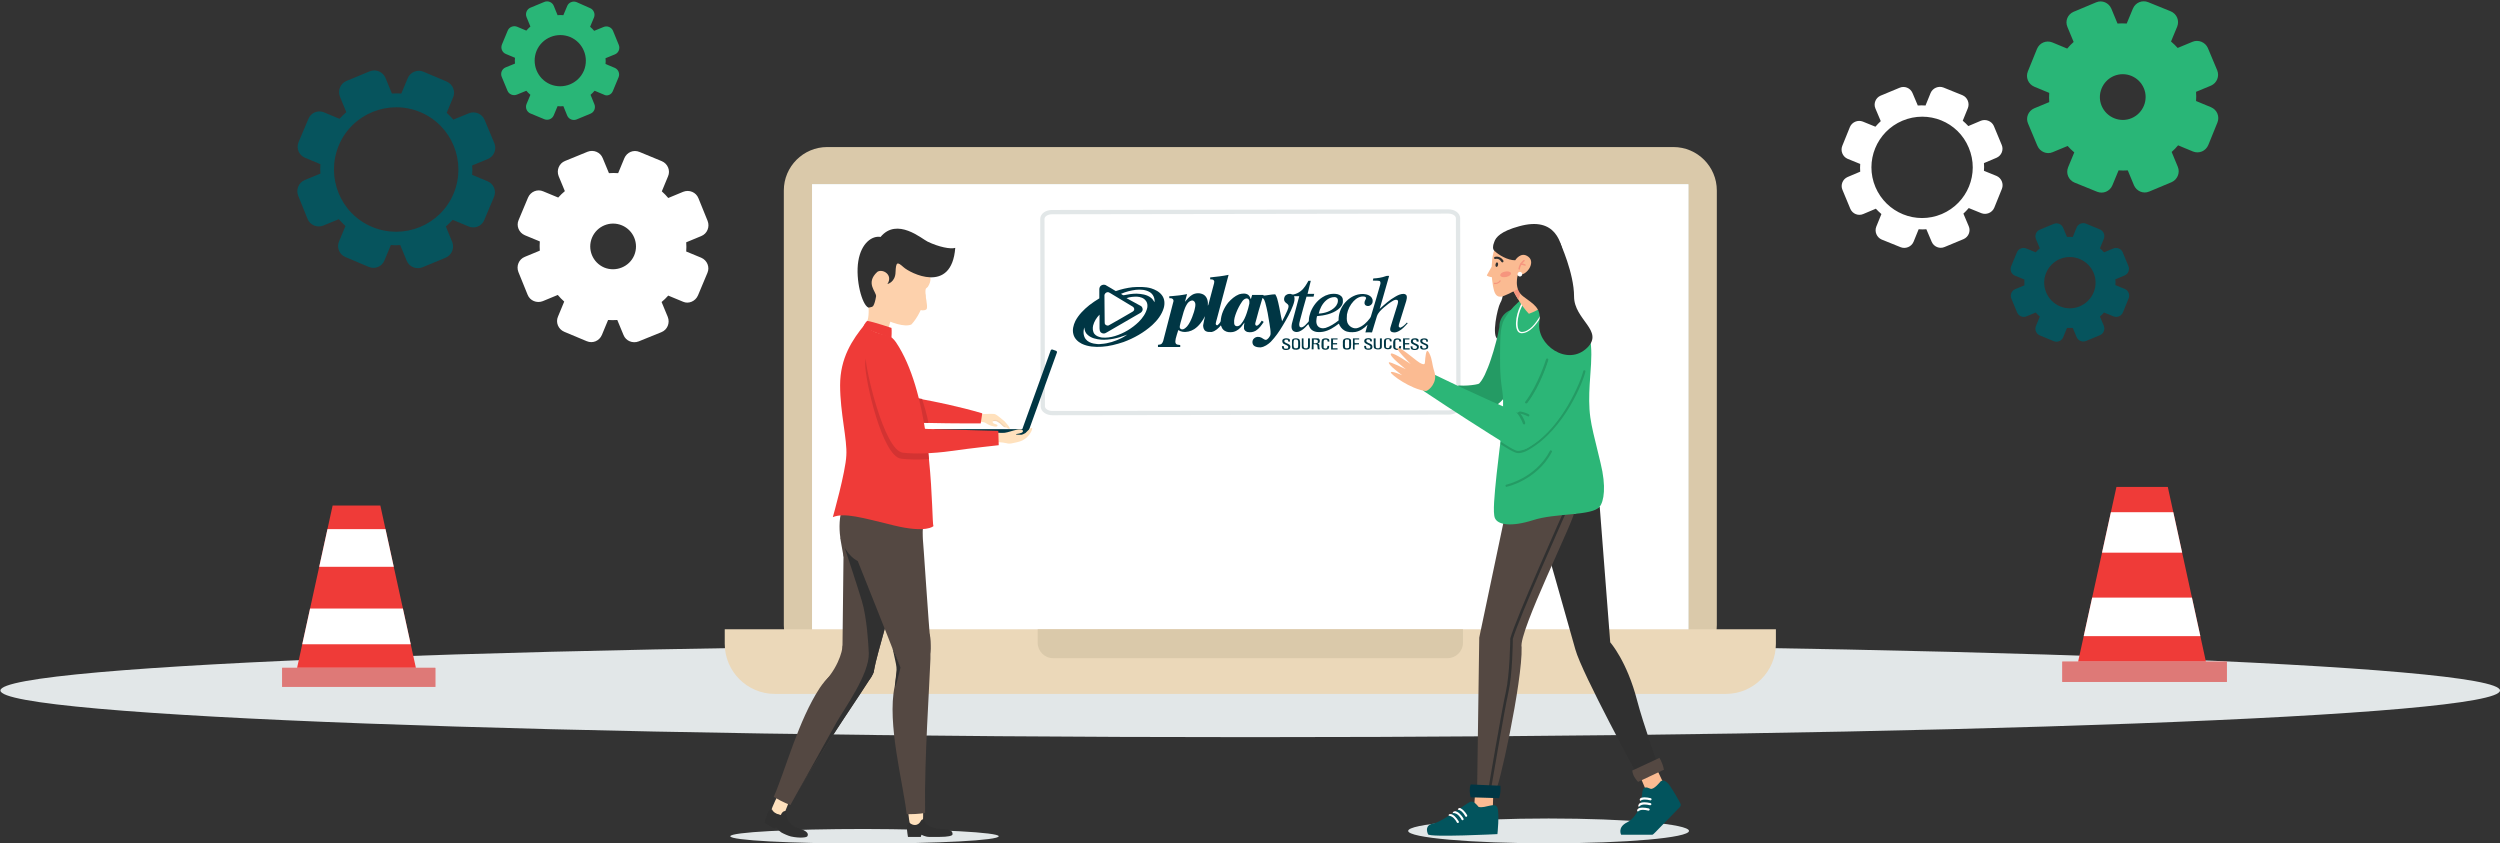
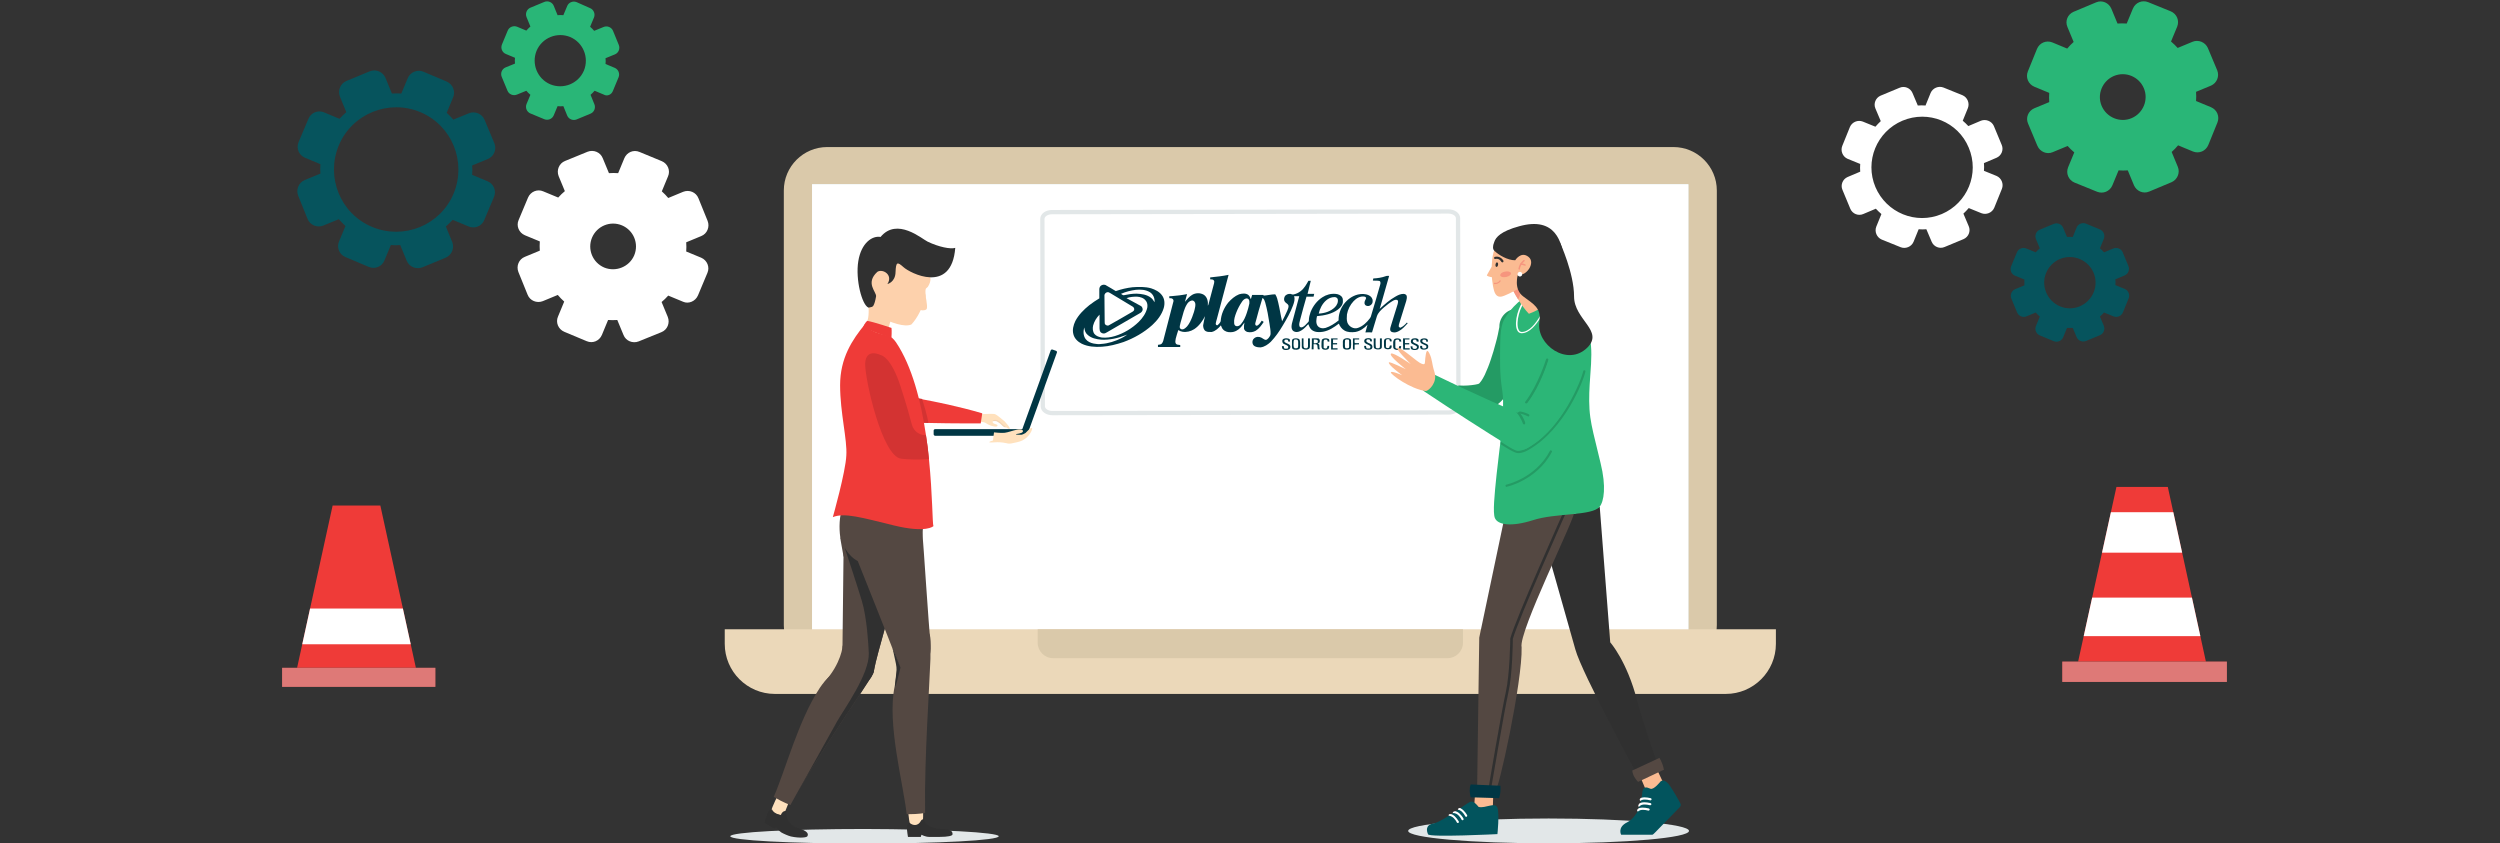
<svg xmlns="http://www.w3.org/2000/svg" xmlns:xlink="http://www.w3.org/1999/xlink" version="1.1" id="Layer_1" x="0px" y="0px" viewBox="0 0 1168 394" style="enable-background:new 0 0 1168 394;" xml:space="preserve">
  <rect x="0" y="0" width="1168" height="394" fill="#333333" stroke="none" />
  <style type="text/css">
	.st0{fill:#E2E7E8;}
	.st1{fill:#DAC9AA;}
	.st2{fill:#DFF2F8;}
	.st3{fill:#FFFFFF;}
	.st4{fill:#EBD8B9;}
	.st5{fill:#EF3B38;}
	.st6{clip-path:url(#SVGID_1_);}
	.st7{opacity:0.44;fill:#C8C8C8;}
	.st8{clip-path:url(#SVGID_2_);}
	.st9{fill:#06545D;}
	.st10{fill:#29B677;}
	.st11{fill:#FFFFFF;stroke:#E2E7E8;stroke-width:2;stroke-miterlimit:10;}
	.st12{fill:#003644;}
	.st13{fill:#303030;}
	.st14{fill:#249B64;}
	.st15{fill:#FBBB92;}
	.st16{fill:#544842;}
	.st17{fill:#02545D;}
	.st18{fill:#2CB677;}
	.st19{fill:#F6957E;}
	.st20{fill:#FFE1BD;}
	.st21{fill:#F3D4B3;}
	.st22{fill:#D33332;}
	.st23{fill:#FDD1AC;}
</style>
  <g>
    <g>
-       <path class="st0" d="M1168,322.6c0,12.1-261.4,21.8-583.9,21.8S0.2,334.7,0.2,322.6c0-12.1,261.4-21.8,583.9-21.8    S1168,310.6,1168,322.6z" />
      <g>
        <g>
          <g>
            <g>
              <g>
                <path class="st1" d="M802.1,292.1c0,11.2-9.1,20.3-20.3,20.3H386.5c-11.2,0-20.3-9.1-20.3-20.3V89c0-11.2,9.1-20.3,20.3-20.3         h395.3c11.2,0,20.3,9.1,20.3,20.3V292.1z" />
                <rect x="379.4" y="86.1" class="st2" width="409.4" height="209" />
                <rect x="379.4" y="86.1" class="st3" width="409.4" height="209" />
              </g>
              <g>
                <path class="st4" d="M338.6,294v6.8c0,12.9,10.5,23.4,23.4,23.4h444.3c12.9,0,23.4-10.5,23.4-23.4V294H338.6z" />
                <path class="st1" d="M484.8,294v6.3c0,3.9,3.2,7.2,7.2,7.2h184.3c3.9,0,7.2-3.2,7.2-7.2V294H484.8z" />
              </g>
            </g>
          </g>
        </g>
      </g>
      <g>
        <g>
          <g>
            <g>
              <polygon class="st5" points="1030.6,309.1 970.9,309.1 988.8,227.5 1012.8,227.5       " />
              <g>
                <defs>
                  <polygon id="SVGID_5_" points="1030.6,309.1 970.9,309.1 988.8,227.5 1012.8,227.5         " />
                </defs>
                <clipPath id="SVGID_1_">
                  <use xlink:href="#SVGID_5_" style="overflow:visible;" />
                </clipPath>
                <g class="st6">
                  <rect x="963.4" y="279.2" class="st3" width="74.7" height="18" />
                  <polygon class="st3" points="963.4,240.2 963.4,257.3 963.4,258.2 1038.1,258.2 1038.1,257.3 1038.1,240.2 1038.1,239.3           963.4,239.3         " />
                </g>
              </g>
            </g>
          </g>
        </g>
        <rect x="963.5" y="309.1" class="st5" width="76.9" height="9.5" />
        <rect x="963.5" y="309.1" class="st7" width="76.9" height="9.5" />
      </g>
      <g>
        <g>
          <g>
            <g>
              <polygon class="st5" points="194.3,312 138.8,312 155.4,236.2 177.7,236.2       " />
              <g>
                <defs>
                  <polygon id="SVGID_7_" points="194.3,312 138.8,312 155.4,236.2 177.7,236.2         " />
                </defs>
                <clipPath id="SVGID_2_">
                  <use xlink:href="#SVGID_7_" style="overflow:visible;" />
                </clipPath>
                <g class="st8">
                  <rect x="131.8" y="284.3" class="st3" width="69.5" height="16.7" />
-                   <polygon class="st3" points="131.8,248 131.8,263.9 131.8,264.8 201.3,264.8 201.3,263.9 201.3,248 201.3,247.2           131.8,247.2         " />
                </g>
              </g>
            </g>
          </g>
        </g>
        <rect x="131.8" y="312" class="st5" width="71.6" height="8.9" />
        <rect x="131.8" y="312" class="st7" width="71.6" height="8.9" />
      </g>
      <g>
        <path class="st9" d="M226.2,102.9l4.6-10.9c1.2-2.8-0.1-6.1-3-7.3l-7.2-3c0.1-1.5,0.1-3,0-4.4l7.3-3c2.9-1.2,4.2-4.5,3.1-7.3     L226.4,56c-1.2-2.9-4.5-4.2-7.3-3.1l-7.3,3c-1-1.1-2-2.2-3.1-3.2l3-7.2c1.2-2.8-0.1-6.1-3-7.4l-10.9-4.6c-2.8-1.2-6.1,0.2-7.3,3     l-3,7.2c-1.5-0.1-3-0.1-4.4,0l-3-7.3c-1.2-2.9-4.5-4.2-7.3-3.1l-10.9,4.5c-2.9,1.2-4.2,4.5-3.1,7.3l3,7.3c-1.1,1-2.2,2-3.2,3.1     l-7.2-3c-2.8-1.2-6.1,0.1-7.3,3l-4.6,10.9c-1.2,2.8,0.1,6.1,3,7.3l7.2,3c-0.1,1.5-0.1,3,0,4.4l-7.3,3c-2.9,1.2-4.2,4.5-3.1,7.3     l4.4,10.9c1.2,2.9,4.5,4.2,7.3,3.1l7.3-3c1,1.1,2,2.2,3.1,3.2l-3,7.2c-1.2,2.8,0.1,6.1,3,7.3l10.9,4.6c2.9,1.2,6.1-0.1,7.3-3     l3-7.2c1.5,0.1,3,0.1,4.4,0l3,7.3c1.2,2.9,4.5,4.2,7.3,3.1l10.9-4.5c2.8-1.2,4.2-4.4,3.1-7.3l-3-7.3c1.1-1,2.2-2,3.2-3.1l7.2,3     C221.7,107.1,225,105.7,226.2,102.9z M173.8,106c-14.8-6.2-21.7-23.3-15.5-38.1c6.2-14.8,23.3-21.7,38.1-15.5     c14.8,6.2,21.7,23.3,15.5,38.1C205.7,105.3,188.6,112.2,173.8,106z" />
        <path class="st10" d="M286.3,42.6l2.7-6.5c0.7-1.7-0.1-3.7-1.8-4.4l-4.3-1.8c0.1-0.9,0.1-1.8,0-2.7l4.4-1.8     c1.7-0.7,2.5-2.7,1.8-4.4l-2.7-6.6c-0.7-1.7-2.7-2.5-4.4-1.8l-4.4,1.8c-0.6-0.7-1.2-1.3-1.9-1.9l1.8-4.3c0.7-1.7-0.1-3.7-1.8-4.4     L269.4,1c-1.7-0.7-3.7,0.1-4.4,1.8l-1.8,4.3c-0.9-0.1-1.8-0.1-2.7,0l-1.8-4.4c-0.7-1.7-2.7-2.5-4.4-1.8l-6.5,2.7     c-1.7,0.7-2.5,2.7-1.8,4.4l1.8,4.4c-0.7,0.6-1.3,1.2-1.9,1.9l-4.3-1.8c-1.7-0.7-3.7,0.1-4.4,1.8l-2.7,6.5     c-0.7,1.7,0.1,3.7,1.8,4.4l4.3,1.8c-0.1,0.9-0.1,1.8,0,2.7l-4.4,1.8c-1.7,0.7-2.5,2.7-1.8,4.4l2.7,6.5c0.7,1.7,2.7,2.5,4.4,1.8     l4.4-1.8c0.6,0.7,1.2,1.3,1.9,1.9l-1.8,4.3c-0.7,1.7,0.1,3.7,1.8,4.4l6.5,2.7c1.7,0.7,3.7-0.1,4.4-1.8l1.8-4.3     c0.9,0.1,1.8,0.1,2.7,0l1.8,4.4c0.7,1.7,2.7,2.5,4.4,1.8l6.5-2.7c1.7-0.7,2.5-2.7,1.8-4.4l-1.8-4.4c0.7-0.6,1.3-1.2,1.9-1.9     l4.3,1.8C283.6,45.1,285.6,44.3,286.3,42.6z M257.1,39.4c-6.1-2.6-8.9-9.6-6.4-15.7c2.6-6.1,9.6-8.9,15.7-6.4     c6.1,2.6,8.9,9.6,6.4,15.7C270.2,39.1,263.2,41.9,257.1,39.4z" />
        <path class="st3" d="M326.1,138l4.4-10.5c1.2-2.7-0.1-5.9-2.9-7.1l-7-2.9c0.1-1.4,0.1-2.9,0-4.3l7-2.9c2.8-1.1,4.1-4.3,3-7.1     l-4.3-10.6c-1.1-2.8-4.3-4.1-7.1-3l-7,2.9c-0.9-1.1-1.9-2.1-3-3.1l2.9-7c1.2-2.7-0.1-5.9-2.9-7.1L298.8,71     c-2.8-1.2-5.9,0.1-7.1,2.9l-2.9,7c-1.4-0.1-2.9-0.1-4.3,0l-2.9-7c-1.1-2.8-4.3-4.1-7.1-3L264,75.2c-2.8,1.1-4.1,4.3-3,7.1l2.9,7     c-1.1,0.9-2.1,1.9-3.1,3l-7-2.9c-2.7-1.2-5.9,0.1-7.1,2.9l-4.4,10.5c-1.2,2.7,0.1,5.9,2.9,7.1l7,2.9c-0.1,1.4-0.1,2.9,0,4.3     l-7,2.9c-2.8,1.1-4.1,4.3-3,7.1l4.3,10.6c1.1,2.8,4.3,4.1,7.1,3l7-2.9c0.9,1.1,1.9,2.1,3,3.1l-2.9,7c-1.2,2.7,0.1,5.9,2.9,7.1     l10.5,4.4c2.8,1.2,5.9-0.1,7.1-2.9l2.9-7c1.4,0.1,2.9,0.1,4.3,0l2.9,7c1.1,2.8,4.3,4.1,7.1,3l10.6-4.3c2.8-1.1,4.1-4.3,3-7.1     l-2.9-7c1.1-0.9,2.1-1.9,3.1-3l7,2.9C321.7,142.1,324.9,140.8,326.1,138z M282.3,125c-5.4-2.3-8-8.5-5.7-14c2.3-5.4,8.5-8,14-5.7     c5.4,2.3,8,8.5,5.7,14C294,124.7,287.7,127.2,282.3,125z" />
      </g>
      <g>
        <path class="st3" d="M925.5,56.4l-5.9,2.5c-0.8-0.9-1.7-1.7-2.6-2.5l2.4-5.9c0.9-2.3-0.2-5-2.5-6l-8.9-3.6c-2.3-0.9-5,0.2-6,2.5     l-2.4,5.9c-1.2-0.1-2.4-0.1-3.6,0l-2.5-5.9c-1-2.3-3.7-3.4-6-2.4l-8.9,3.7c-2.3,1-3.4,3.7-2.4,6l2.5,5.9     c-0.9,0.8-1.7,1.7-2.5,2.6l-5.9-2.4c-2.3-0.9-5,0.2-6,2.5l-3.6,8.9c-0.9,2.3,0.2,5,2.5,6l5.9,2.4c-0.1,1.2-0.1,2.4,0,3.6     l-5.9,2.5c-2.3,1-3.4,3.7-2.4,6l3.7,8.9c1,2.3,3.7,3.4,6,2.4l5.9-2.5c0.8,0.9,1.7,1.7,2.6,2.5l-2.4,5.9c-0.9,2.3,0.2,5,2.5,6     l8.9,3.6c2.3,0.9,5-0.2,6-2.5l2.4-5.9c1.2,0.1,2.4,0.1,3.6,0l2.5,5.9c1,2.3,3.7,3.4,6,2.4l8.9-3.7c2.3-1,3.4-3.7,2.4-6l-2.5-5.9     c0.9-0.8,1.7-1.7,2.5-2.6l5.9,2.4c2.3,0.9,5-0.2,6-2.5l3.6-8.9c0.9-2.3-0.2-5-2.5-6l-5.9-2.4c0.1-1.2,0.1-2.4,0-3.6l5.9-2.5     c2.3-1,3.4-3.7,2.4-6l-3.7-8.9C930.5,56.6,927.8,55.5,925.5,56.4z M919.8,69c5.1,12.1-0.6,25.9-12.6,31     c-12.1,5.1-25.9-0.6-31-12.6c-5.1-12.1,0.6-25.9,12.6-31C900.9,51.3,914.8,56.9,919.8,69z" />
        <path class="st9" d="M987.3,116.1l-4.3,1.8c-0.6-0.7-1.2-1.3-1.9-1.9l1.8-4.4c0.7-1.7-0.1-3.7-1.8-4.4l-6.5-2.7     c-1.7-0.7-3.7,0.1-4.4,1.8l-1.8,4.4c-0.9,0-1.8,0-2.7,0l-1.8-4.3c-0.7-1.7-2.7-2.5-4.4-1.8l-6.5,2.7c-1.7,0.7-2.5,2.7-1.8,4.4     l1.8,4.3c-0.7,0.6-1.3,1.2-1.9,1.9l-4.4-1.8c-1.7-0.7-3.7,0.1-4.4,1.8l-2.7,6.5c-0.7,1.7,0.1,3.7,1.8,4.4l4.4,1.8     c0,0.9,0,1.8,0,2.7l-4.3,1.8c-1.7,0.7-2.5,2.7-1.8,4.4l2.7,6.5c0.7,1.7,2.7,2.5,4.4,1.8l4.3-1.8c0.6,0.7,1.2,1.3,1.9,1.9     l-1.8,4.4c-0.7,1.7,0.1,3.7,1.8,4.4l6.5,2.7c1.7,0.7,3.7-0.1,4.4-1.8l1.8-4.4c0.9,0,1.8,0,2.7,0l1.8,4.3c0.7,1.7,2.7,2.5,4.4,1.8     l6.5-2.7c1.7-0.7,2.5-2.7,1.8-4.4l-1.8-4.3c0.7-0.6,1.3-1.2,1.9-1.9l4.4,1.8c1.7,0.7,3.7-0.1,4.4-1.8l2.7-6.6     c0.7-1.7-0.1-3.7-1.8-4.4l-4.4-1.8c0.1-0.9,0.1-1.8,0-2.7l4.3-1.8c1.7-0.7,2.5-2.7,1.8-4.4l-2.7-6.5     C991,116.2,989,115.4,987.3,116.1z M978.1,127.4c2.6,6.1-0.3,13.1-6.4,15.7c-6.1,2.6-13.1-0.3-15.7-6.4     c-2.6-6.1,0.3-13.1,6.4-15.7C968.5,118.5,975.5,121.3,978.1,127.4z" />
        <path class="st10" d="M1024.4,19.5l-7,2.9c-1-1.1-2-2.1-3.1-3l2.9-7c1.1-2.8-0.2-5.9-3-7.1l-10.6-4.3c-2.8-1.1-5.9,0.2-7.1,3     l-2.9,7c-1.4-0.1-2.9-0.1-4.3,0l-2.9-7c-1.2-2.7-4.3-4.1-7.1-2.9l-10.5,4.4c-2.8,1.2-4.1,4.3-2.9,7.1l2.9,7c-1.1,1-2.1,2-3,3.1     l-7-2.9c-2.8-1.1-5.9,0.2-7.1,3l-4.3,10.6c-1.1,2.8,0.2,5.9,3,7.1l7,2.9c-0.1,1.4-0.1,2.9,0,4.3l-7,2.9c-2.8,1.2-4.1,4.4-2.9,7.1     l4.4,10.5c1.2,2.7,4.4,4.1,7.1,2.9l7-2.9c1,1.1,2,2.1,3.1,3l-2.9,7c-1.1,2.8,0.2,5.9,3,7.1l10.6,4.3c2.8,1.1,5.9-0.2,7.1-3l2.9-7     c1.4,0.1,2.9,0.1,4.3,0l2.9,7c1.2,2.7,4.3,4.1,7.1,2.9l10.5-4.4c2.7-1.2,4-4.4,2.9-7.1l-2.9-7c1.1-1,2.1-2,3-3.1l7,2.9     c2.8,1.1,5.9-0.2,7.1-3l4.3-10.6c1.1-2.8-0.2-5.9-3-7.1l-7-2.9c0.1-1.4,0.1-2.9,0-4.3l7-2.9c2.7-1.2,4-4.3,2.9-7.1l-4.4-10.5     C1030.3,19.7,1027.1,18.4,1024.4,19.5z M1001.6,41.2c2.3,5.4-0.3,11.7-5.7,14c-5.4,2.3-11.7-0.3-14-5.7c-2.3-5.4,0.3-11.7,5.7-14     C993.1,33.2,999.3,35.8,1001.6,41.2z" />
      </g>
    </g>
    <g>
      <path class="st11" d="M681.4,189.5L681.4,189.5c0,1.8-2,3.2-4.5,3.2l-118.5,0.2l-66.7,0.1c-2.5,0-4.5-1.4-4.5-3.2l-0.2-87.5    c0-1.8,2-3.2,4.5-3.2l185.2-0.3c2.5,0,4.5,1.4,4.5,3.2l0,3.4L681.4,189.5z" />
    </g>
    <g>
      <path class="st12" d="M657.3,150.7c-0.8,0.9-1.7,1.8-2.8,2.3c-0.4,0.3-0.7-0.1-1-0.4c0-0.5,0-1,0.2-1.4c1.1-3.5,2.2-7.1,3.3-10.6    c0.2-0.8,0.4-1.6,0.2-2.4c-0.2-0.6-0.9-0.9-1.5-0.9c-1.4,0-2.6,0.6-3.8,1.3c-2.7,1.5-5,3.6-7.3,5.7c1.4-5.1,3-10.2,4.4-15.4    c-0.5,0-1-0.1-1.5,0.1c-1.9,0.7-3.9,1-5.9,1.1c-0.1,0.3-0.1,0.6-0.2,1c1.1,0.1,2.1-0.1,3.2,0.2c0.5,0.4,0.4,1.2,0.2,1.8    c-1.3,4.7-2.7,9.3-4.1,14c-0.1,0.5-0.3,1.1-0.6,1.5c-1.5,2-3.3,3.8-5.7,4.6c-1.9,0.7-4.2-0.6-4.9-2.5c-0.4-1.2-0.3-2.5-0.2-3.8    c0.4-2.3,1.5-4.5,3.1-6.2c1.3-1.4,3.2-2.5,5.2-2.1c0.3,0.1,0.8,0.4,0.6,0.8c-0.2,0.7-0.7,1.2-0.7,2c-0.1,0.7,0.4,1.4,1.1,1.5    c1.3,0.4,2.8-0.8,2.7-2.2c0.1-1.2-0.7-2.2-1.7-2.7c-1.6-0.8-3.5-0.8-5.2-0.4c-5.3,1.3-9.2,6.7-9,12.1c-1.9,1.5-3.9,2.8-6.1,3.5    c-1.4,0.4-3,0.1-3.8-1.1c-0.8-1.3-0.5-2.9-0.2-4.4c3.4-0.3,7-1,9.8-3.1c1.2-0.9,2.4-2.3,2.3-3.9c0-0.6,0-1.2-0.3-1.7    c-0.6-1.1-1.9-1.6-3.1-1.7c-2.2-0.2-4.4,0.4-6.2,1.6c-2.5,1.6-4.4,4.1-5.5,6.9c-0.4,1.2-0.8,2.5-0.8,3.9c0.1,0.5-0.4,0.8-0.7,1.2    c-0.7,0.7-1.3,1.5-2.2,1.9c-0.5,0.3-1.3,0.2-1.5-0.4c-0.3-1,0.1-2,0.3-2.9c1-3.6,1.9-7.3,3-10.9c1.1,0,2.2,0,3.3,0    c0.1-0.4,0.2-0.9,0.3-1.3c-1,0-2.1,0-3.1,0c0.5-2.1,1-4.1,1.5-6.1c-0.4,0-0.8,0-1.1,0c-0.5,0.8-0.9,1.7-1.5,2.5    c-1.2,1.8-3,3.3-5.2,3.8c-0.6,0.3-1.2-0.1-1.7-0.2c-1-0.1-2.2,0.3-2.7,1.3c-0.4,0.8-0.4,1.9,0.2,2.5c0.5,0.6,1.4,0.9,1.6,1.7    c0.1,0.8-0.3,1.6-0.6,2.4c-0.7,1.7-1.6,3.3-2.4,4.9c-0.7-2.9-1.1-5.8-1.8-8.7c-0.3-1.3-0.6-2.7-1.4-3.9c-1.8,0-3.6,0.5-5.4,0.6    c0-0.1-0.1-0.2-0.2-0.3c-1.7,0-3.4,0-5.2,0c-0.2,0.7-0.4,1.4-0.6,2c-0.3-0.8-0.6-1.6-1.3-2.1c-1.2-0.8-2.8-0.6-4.2-0.2    c-2,0.8-3.7,2.3-5.1,3.9c-2,2.5-3.3,5.5-3.5,8.7c-0.3,0.7-0.8,1.3-1.4,1.8c-0.5,0.3-1-0.3-0.9-0.8c0.1-0.7,0.3-1.3,0.5-2    c1.8-6.9,3.7-13.8,5.5-20.7c-2.8,0.6-5.7,0.9-8.6,1.2c0,0.3,0,0.6,0,0.9c0.6,0.1,1.3-0.1,1.7,0.5c0.4,0.4,0.1,1,0.1,1.4    c-0.8,3.3-1.8,6.5-2.6,9.8c0,0.2-0.2,0.4-0.3,0.6c0.2-1.8-0.2-4-1.9-5.1c-1.7-1-3.9-0.9-5.5,0.1c-1.3,0.8-2.3,2-3.3,3.2    c0.3-1.2,0.7-2.4,1-3.6c-1.2,0.3-2.5,0.4-3.7,0.6c-1.6,0.1-3.1,0.4-4.6,0.4c0,0.3,0,0.6,0,0.9c0.6,0,1.2,0,1.6,0.4    c0.5,0.4,0.4,1.1,0.2,1.6c-1.4,5.5-2.9,11.1-4.3,16.6c-0.2,0.9-0.4,1.9-1,2.6c-0.4,0.5-1.2,0.5-1.8,0.6c0,0.3,0,0.7,0,1    c3.5,0,7,0,10.4,0c0-0.3,0-0.6,0-0.9c-0.7-0.2-1.5,0-2-0.6c-0.5-0.7-0.2-1.6-0.1-2.4c0.4-1.3,0.7-2.7,1.2-4c0.6,0.4,1.3,0.7,2,0.8    c1.9,0.3,3.8-0.2,5.4-1.2c2.3-1.5,3.9-3.8,5.1-6.1c-0.3,1.4-0.7,2.8-0.9,4.3c0,1,0.3,2.2,1.2,2.7c0.8,0.5,1.9,0.4,2.8,0.4    c1.8-0.4,3.2-1.8,4.3-3.1c0.3,0.7,0.5,1.4,1,1.9c0.9,1,2.3,1.4,3.6,1.3c1.8,0,3.4-0.9,4.6-2.2c0.7-0.7,1.2-1.6,1.8-2.3    c-0.2,1-0.3,2-0.2,2.9c0.2,0.8,0.9,1.3,1.6,1.5c1.3,0.3,2.7,0.1,3.9-0.6c1.6-1,2.7-2.6,3.7-4.1c-0.3-0.2-0.6-0.4-0.9-0.6    c-0.5,0.7-0.9,1.4-1.5,1.9c-0.3,0.3-0.8,0.6-1.2,0.4c-0.4-0.3-0.4-0.8-0.3-1.2c1-3.9,2.1-7.7,3.3-11.6c0.1,0,0.2,0,0.2,0    c0.7,0.5,0.8,1.3,1.1,2c0.9,3.2,1.5,6.6,2,9.9c0.2,1.6,0.6,3.2,0.5,4.8c0,0.7-0.5,1.4-0.9,1.9c-0.4,0.4-0.8,0.9-1.4,0.9    c-0.7-0.1-1.3-0.7-1.9-1c-1.1-0.6-2.5-0.6-3.5,0.3c-1.1,0.9-1,2.9,0.2,3.6c0.8,0.5,1.9,0.6,2.8,0.6c1.9-0.2,3.5-1.4,4.8-2.6    c2.2-2.3,4-4.9,5.6-7.6c1.8-3,3.6-6.1,4.8-9.4c0.5-1.4,1-2.9,0.5-4.3c0.8,0,1.6,0,2.4,0c-1,3.7-2,7.5-3,11.2    c-0.3,1-0.6,2.1-0.6,3.1c0,0.8,0.3,1.6,0.9,2c0.9,0.6,2,0.5,2.9,0.1c1.4-0.6,2.5-1.7,3.5-2.8c0.2-0.2,0.3-0.4,0.6-0.5    c0.3,0.9,0.7,1.9,1.5,2.6c1.5,1.2,3.5,1.2,5.3,0.9c2.8-0.5,5.2-2.1,7.4-3.8c0.5,1.3,1.4,2.5,2.6,3.2c1.5,0.9,3.4,0.9,5.1,0.7    c2.3-0.4,4.2-1.8,5.7-3.4c-0.3,1.2-0.7,2.4-1,3.6c1-0.1,2.1,0,3.1,0c0.8-2.5,1.5-5.1,2.3-7.6c0.6-1.7,2-3,3.3-4.1    c1.4-1.2,2.8-2.3,4.4-3.2c0.6-0.3,1.3-0.5,1.9-0.2c0.5,0.5,0.2,1.2,0.1,1.8c-1,3.3-2.1,6.7-3.1,10c-0.2,0.7-0.5,1.4-0.4,2.2    c0.1,0.5,0.5,0.9,1.1,1c1,0.3,2,0,2.9-0.5c1.6-0.8,2.8-2.2,4-3.5C657.8,151.1,657.6,150.9,657.3,150.7z M619.5,140.4    c1.1-1,2.5-1.6,4-1.6c0.6,0,1.3,0.3,1.5,1c0.3,1.4-0.4,2.8-1.3,3.7c-2,2-4.9,2.9-7.6,3C616.6,144.3,617.7,142,619.5,140.4z     M558.4,143.3c-0.3,1.7-0.8,3.3-1.4,4.8c-0.6,1.5-1.3,3.1-2.4,4.4c-0.5,0.5-1,1-1.7,1.3c-0.6,0.2-1.3,0.1-1.6-0.5    c-0.2-0.3-0.1-0.7-0.1-1c0.2-1.1,0.5-2.1,0.8-3.1c0.7-2.4,1.2-4.9,2.5-7c0.5-0.9,1.3-1.6,2.3-1.8c0.5-0.1,1,0.2,1.3,0.6    C558.6,141.7,558.5,142.5,558.4,143.3z M583.7,141.8c-0.3,1.5-0.7,2.9-1.2,4.4c-0.6,1.8-1.4,3.7-2.7,5.2c-0.5,0.6-1.2,1.1-2,1    c-0.7,0-1.2-0.7-1.2-1.4c-0.2-1.7,0.4-3.4,1-5c0.7-1.8,1.6-3.5,2.7-5.1c0.4-0.6,1-1.2,1.7-1.4c0.5-0.2,1.1,0,1.4,0.4    C583.8,140.4,583.7,141.1,583.7,141.8z" />
      <path class="st12" d="M542.9,138c-1.2-1.7-3.2-2.7-5.1-3.3c-2.8-0.8-5.8-0.7-8.7-0.5c-2.6,0.3-5.2,0.9-7.8,1.8    c-1.4-0.9-2.9-1.7-4.4-2.6c-0.8-0.6-2-0.5-2.7,0.2c-0.4,0.4-0.6,1-0.6,1.6c0,1.4,0,2.8,0,4.2c-1.6,1-3.2,2-4.7,3.2    c-2.6,2.1-5,4.5-6.5,7.4c-0.9,1.9-1.5,4.1-0.9,6.2c0.5,2,2.1,3.5,3.9,4.4c2.9,1.4,6.2,1.6,9.4,1.4c3.4-0.2,6.8-1.1,10.1-2.2    c4.9-1.8,9.5-4.4,13.4-7.9c2.4-2.2,4.5-4.9,5.4-8C544.3,141.8,544.1,139.6,542.9,138z M517.4,136.5c0.5-0.1,1,0.3,1.4,0.5    c3.4,2,6.8,4.1,10.3,6.2c0.4,0.2,0.8,0.7,0.8,1.2c0.1,0.6-0.4,1-0.9,1.3c-3.6,2.1-7.2,4.2-10.8,6.2c-0.7,0.5-1.5,0.1-2-0.5    c-0.1-0.5-0.1-1-0.1-1.4c-0.1-3.9,0-7.9-0.1-11.8C515.9,137.4,516.6,136.6,517.4,136.5z M524.1,157.9c-3,1.5-6.3,2.6-9.7,2.8    c-1.2,0.2-2.3,0-3.5-0.2c-1.4-0.3-2.8-0.9-3.7-2.1c-1.1-1.5-1.2-3.6-0.6-5.4c0.1,1.3,0.5,2.6,1.5,3.4c1.7,1.6,4.1,2.1,6.4,2.3    c3.9,0.2,7.8-0.7,11.4-2.1c0.3-0.1,0.5-0.2,0.8-0.3C525.9,156.9,525,157.4,524.1,157.9z M536,143.8c-0.6,2.6-2.2,4.8-4,6.6    c-3.1,3-6.9,5.3-11.1,6.6c-2,0.6-4,0.9-6.1,0.7c-1.3-0.2-2.7-0.7-3.5-1.7c-0.8-1.1-0.9-2.6-0.6-3.9c0.5-1.9,1.6-3.7,3-5.1    c0,2.1,0,4.3,0,6.4c0,0.6,0.1,1.3,0.5,1.8c0.5,0.5,1.4,0.8,2.1,0.5c0.5-0.2,0.9-0.5,1.3-0.7c4.8-2.8,9.7-5.6,14.5-8.4    c0.6-0.3,1.3-0.7,1.6-1.4c0.4-0.8,0-1.9-0.8-2.3c-2.2-1.2-4.4-2.4-6.6-3.6c1.6-0.6,3.3-0.7,4.9-0.7c1.5,0.1,3.2,0.6,4.1,1.9    C536.1,141.4,536.2,142.7,536,143.8z M539.4,141.2c-0.5-0.8-0.9-1.5-1.7-2.1c-1.9-1.5-4.4-1.8-6.7-1.9c-2,0-3.9,0.3-5.8,0.7    c-0.6,0.2-1-0.4-1.5-0.6c2.2-1,4.6-1.6,7-1.9c2.2-0.2,4.5-0.1,6.5,1.1C538.7,137.4,539.6,139.3,539.4,141.2z" />
      <path class="st12" d="M599.7,158.3c0.9-0.4,1.9-0.3,2.8,0.1c0.1,0.4,0.2,0.8,0.2,1.2c-0.3,0-0.5,0-0.8,0c-0.1-0.3-0.1-0.7-0.4-0.9    c-0.4-0.1-0.7,0-1.1,0c-0.3,0.3-0.6,0.7-0.2,1.1c0.6,0.6,1.6,0.7,2.3,1.3c0.4,0.4,0.5,1.1,0.2,1.6c-0.2,0.6-0.9,0.7-1.5,0.8    c-0.7,0.1-1.7,0-2.1-0.7c-0.1-0.3-0.2-0.7-0.2-1.1c0.3,0,0.6,0,0.9,0c0,0.4,0,0.8,0.4,1.2c0.4,0,0.9,0,1.3,0    c0.3-0.3,0.6-0.8,0.2-1.2c-0.6-0.6-1.5-0.7-2.2-1.2C598.9,159.8,598.9,158.7,599.7,158.3L599.7,158.3z" />
      <path class="st12" d="M617.6,158.7c0.8-0.8,2-0.8,3-0.4c0.5,0.2,0.5,0.8,0.5,1.3c-0.3,0-0.5,0-0.8,0c-0.1-0.3-0.1-0.7-0.4-0.9    c-0.4-0.1-0.7,0-1.1,0c-0.1,0.2-0.4,0.4-0.4,0.7c0,1,0,2.1,0,3.1c0.4,0.3,1,0.5,1.4,0.2c0.3-0.3,0.3-0.7,0.4-1.1    c0.3,0,0.5,0,0.8,0c0,0.5,0,1.2-0.5,1.5c-0.7,0.4-1.6,0.4-2.4,0.1c-0.5-0.2-0.7-0.9-0.7-1.4C617.5,160.7,617.3,159.7,617.6,158.7    L617.6,158.7z" />
      <path class="st12" d="M638.1,158.2c0.8-0.3,1.7-0.3,2.4,0c0.5,0.2,0.4,0.9,0.5,1.3c-0.3,0-0.6,0-0.8,0c-0.1-0.3-0.1-0.7-0.4-0.9    c-0.4-0.1-0.8,0-1.1,0c-0.3,0.3-0.5,0.7-0.2,1.1c0.7,0.7,1.8,0.7,2.4,1.4c0.5,0.6,0.4,1.8-0.4,2.1c-0.8,0.3-1.8,0.3-2.6-0.1    c-0.5-0.3-0.5-0.9-0.6-1.5c0.3,0,0.6,0,0.9,0c0,0.4,0.1,0.9,0.4,1.2c0.4,0,0.9,0,1.3,0c0.3-0.3,0.6-0.8,0.2-1.2    c-0.7-0.6-1.6-0.7-2.3-1.3C637.1,159.7,637.3,158.5,638.1,158.2L638.1,158.2z" />
      <path class="st12" d="M647.1,158.3c0.8-0.4,1.9-0.4,2.7,0c0.4,0.3,0.4,0.8,0.4,1.2c-0.3,0-0.5,0-0.8,0c-0.1-0.3-0.2-0.6-0.3-1    c-0.5,0-1.2-0.2-1.5,0.3c-0.2,0.9,0,1.7-0.1,2.6c0,0.4-0.1,0.9,0.3,1.1c0.4,0.2,0.8,0.1,1.2,0c0.1-0.4,0.3-0.7,0.4-1.1    c0.3,0,0.5,0,0.8,0c0,0.5,0,1.2-0.5,1.5c-0.8,0.4-1.9,0.4-2.7-0.1c-0.6-0.7-0.3-1.6-0.4-2.4C646.6,159.8,646.4,158.9,647.1,158.3    L647.1,158.3z" />
      <path class="st12" d="M651.7,158.3c0.8-0.3,1.7-0.3,2.5,0.1c0.4,0.3,0.4,0.8,0.5,1.2c-0.3,0-0.6,0-0.9,0c-0.1-0.3-0.1-0.7-0.4-0.9    c-0.5-0.1-1.3-0.1-1.5,0.5c0,1,0,2,0,3c0,0.9,1.6,1,1.7,0.1c0-0.2,0.1-0.4,0.1-0.6c0.3,0,0.6,0,0.9,0c0,0.5-0.1,1.2-0.6,1.5    c-0.7,0.4-1.6,0.4-2.4,0c-0.5-0.2-0.7-0.7-0.7-1.2c0-0.8,0-1.5,0-2.3C651.1,159.1,651.2,158.5,651.7,158.3L651.7,158.3z" />
      <path class="st12" d="M660,158.2c0.8-0.2,1.8-0.3,2.5,0.2c0.3,0.3,0.3,0.8,0.3,1.2c-0.3,0-0.6,0-0.9,0c-0.1-0.3-0.1-0.7-0.4-0.9    c-0.4-0.1-0.8,0-1.1,0c-0.2,0.3-0.5,0.7-0.2,1.1c0.6,0.7,1.6,0.7,2.3,1.3c0.6,0.5,0.5,1.6-0.1,2.1c-0.6,0.3-1.3,0.4-2,0.3    c-0.5-0.1-1-0.2-1.2-0.7c-0.1-0.3-0.1-0.7-0.2-1c0.3,0,0.6,0,0.9,0c0,0.4,0,0.9,0.4,1.1c0.6,0.2,1.6,0.2,1.7-0.6    c0.1-0.7-0.8-0.9-1.3-1.2c-0.6-0.3-1.3-0.5-1.5-1.1C659,159.1,659.4,158.4,660,158.2L660,158.2z" />
      <path class="st12" d="M664.2,158.3c0.8-0.3,1.7-0.3,2.4,0c0.5,0.2,0.5,0.9,0.6,1.3c-0.3,0-0.6,0-0.9,0c0-0.2,0-0.4,0-0.6    c-0.4-0.4-1-0.4-1.5-0.3c-0.2,0.3-0.5,0.7-0.2,1c0.7,0.8,2,0.7,2.6,1.6c0.1,0.4,0.1,0.8,0,1.2c-0.2,0.5-0.8,0.7-1.3,0.8    c-0.7,0.1-1.6,0.1-2.1-0.4c-0.4-0.3-0.3-0.9-0.3-1.3c0.3,0,0.6,0,0.9,0c0.1,0.4,0,0.8,0.3,1.1c0.5,0.2,1.1,0.1,1.6-0.1    c0.1-0.4,0.2-0.8,0-1.1c-0.7-0.4-1.4-0.6-2.1-1C663.3,160,663.3,158.6,664.2,158.3L664.2,158.3z" />
      <path class="st12" d="M608.2,158.1c0.3,0,0.6,0,0.8,0c0,1.1,0,2.3,0,3.4c0,0.4,0.1,0.8,0.4,1.1c0.4,0.2,0.8,0.1,1.3,0.1    c0.2-0.3,0.4-0.5,0.4-0.8c0-1.3,0-2.5,0-3.8c0.3,0,0.6,0,0.9,0c0,1.3,0,2.5,0,3.8c0,0.4-0.1,0.9-0.5,1.1c-0.7,0.4-1.5,0.4-2.3,0.2    c-0.5-0.1-1-0.5-1-1C608.2,160.9,608.2,159.5,608.2,158.1L608.2,158.1z" />
      <path class="st12" d="M621.9,158.1c1,0,2,0,3,0c0,0.1,0,0.4,0,0.5c-0.7,0-1.4,0-2.1,0c0,0.6,0,1.1,0,1.7c0.6,0,1.3,0,1.9,0    c0,0.2,0,0.4,0,0.6c-0.7,0-1.3,0-2,0c0,0.6,0,1.2,0,1.8c0.7,0,1.4,0,2.2,0c0,0.2,0,0.4,0,0.6c-1,0-2,0-3,0    C621.9,161.6,621.9,159.9,621.9,158.1L621.9,158.1z" />
      <path class="st12" d="M632.1,158.1c1,0,2,0,2.9,0c0,0.1,0,0.4,0,0.5c-0.7,0-1.4,0-2.1,0c0,0.5-0.2,1.2,0.1,1.7    c0.6,0.1,1.3,0,1.9,0c0,0.2,0,0.4,0,0.6c-0.7,0-1.3,0-2,0.1c-0.1,0.8,0,1.6,0,2.3c-0.3,0-0.6,0-0.8,0    C632.1,161.6,632.1,159.9,632.1,158.1L632.1,158.1z" />
      <path class="st12" d="M641.8,158.1c0.3,0,0.6,0,0.9,0c0,1.4-0.1,2.8,0.1,4.2c0.1,0.1,0.2,0.3,0.4,0.4c0.4,0,0.9,0.1,1.2-0.1    c0.3-0.2,0.3-0.6,0.3-0.9c0-1.2,0-2.4,0-3.6c0.3,0,0.6,0,0.9,0c0,1.4,0,2.7,0,4.1c0,0.6-0.6,0.9-1.1,1c-0.7,0.1-1.5,0.1-2.2-0.3    c-0.4-0.2-0.5-0.7-0.5-1.1C641.8,160.7,641.8,159.4,641.8,158.1L641.8,158.1z" />
      <path class="st12" d="M655.5,158.1c1,0,2,0,3,0c0,0.1,0,0.4,0,0.5c-0.7,0-1.4,0-2.1,0c0,0.6,0,1.1,0,1.7c0.7,0,1.3,0,2,0    c0,0.2,0,0.4,0,0.6c-0.7,0-1.3,0-2,0c0,0.6,0,1.2,0,1.8c0.7,0,1.5,0,2.2,0c0,0.2,0,0.4,0,0.6c-1,0-2,0-3,0    C655.5,161.6,655.5,159.9,655.5,158.1L655.5,158.1z" />
      <path class="st12" d="M604.9,158.1c0.7-0.1,1.4,0,2,0.3c0.4,0.3,0.4,0.9,0.5,1.4c0,0.9,0.1,1.9-0.1,2.8c-0.2,0.6-0.9,0.7-1.4,0.8    c-0.7,0-1.5,0-2-0.4c-0.4-0.5-0.3-1.2-0.3-1.8c0-0.7,0-1.4,0-2.1C603.7,158.4,604.3,158.2,604.9,158.1L604.9,158.1z M604.8,158.6    c-0.2,0.2-0.4,0.5-0.4,0.8c-0.1,1-0.1,2,0.1,2.9c0.1,0.1,0.3,0.2,0.4,0.4c0.5,0,1,0.1,1.4-0.2c0.3-0.6,0.2-1.3,0.2-1.9    c0-0.6,0.1-1.3-0.3-1.8C605.8,158.5,605.2,158.6,604.8,158.6L604.8,158.6z" />
      <path class="st12" d="M612.9,158.1c1,0,1.9-0.1,2.9,0c0.8,0.1,1,1.2,0.7,1.8c-0.1,0.4-0.6,0.5-0.9,0.6c0.3,0.1,0.8,0.3,0.8,0.8    c0,0.6,0,1.3,0.2,1.9c-0.3,0-0.6,0-0.9,0c-0.2-0.7-0.1-1.4-0.3-2c-0.4-0.5-1.1-0.4-1.7-0.4c0,0.8,0,1.6,0,2.4c-0.3,0-0.6,0-0.9,0    C612.9,161.6,612.9,159.9,612.9,158.1L612.9,158.1z M613.8,158.6c0,0.6,0,1.2,0,1.8c0.6,0.1,1.2-0.1,1.8-0.3c0-0.4,0.2-0.8,0-1.1    C615.2,158.5,614.4,158.7,613.8,158.6L613.8,158.6z" />
      <path class="st12" d="M627.6,158.7c0.5-0.6,1.4-0.7,2.1-0.7c0.6,0.1,1.5,0.3,1.5,1.1c0.1,1.2,0.1,2.4-0.1,3.6    c-0.6,0.7-1.6,0.7-2.4,0.6c-0.4-0.1-0.9-0.2-1.1-0.6c-0.3-0.7-0.2-1.4-0.2-2.1C627.4,160,627.3,159.3,627.6,158.7L627.6,158.7z     M628.8,158.6c-0.1,0.1-0.3,0.2-0.4,0.4c-0.1,1.1-0.1,2.2,0,3.3c0.1,0.1,0.2,0.2,0.4,0.4c0.5,0.1,1,0,1.4-0.2    c0.2-0.6,0.1-1.2,0.1-1.8c0-0.7,0.1-1.3-0.1-2C629.7,158.6,629.2,158.6,628.8,158.6L628.8,158.6z" />
    </g>
    <g>
      <g>
        <ellipse class="st0" cx="723.5" cy="388.2" rx="65.6" ry="5.8" />
      </g>
      <g>
        <g>
          <g>
-             <path class="st13" d="M699.9,158.5c-3.3-1.1-0.2-14.8,1-16.9c3.4-5.8-0.9-14.1-0.9-14.1c2.6-0.8,9.4,3.3,10.9,11.7       c0.6,3.1,0.2,7.7-0.7,12.4C706.6,150.8,703.6,159.2,699.9,158.5z" />
-           </g>
+             </g>
        </g>
        <g>
          <path class="st14" d="M708.9,144.3c-4.6-0.1-8.3,3.6-8.4,8.1c0,0,0,0.1,0,0.1l0,0.1l0,0.2l-0.1,0.5l-0.2,1      c-0.1,0.7-0.3,1.3-0.4,2c-0.3,1.3-0.6,2.7-1,4c-0.7,2.6-1.4,5.2-2.3,7.7c-0.8,2.5-1.8,4.9-2.8,7.1c-0.5,1.1-1.1,2-1.6,2.8      c-0.3,0.4-0.5,0.7-0.7,0.9c-0.2,0.2-0.3,0.3-0.3,0.4l0,0c0,0,0,0,0,0c0,0,0,0,0,0c0,0,0,0,0,0l0,0l0,0l-0.1,0      c-0.1,0.1-0.3,0.1-0.4,0.2c-0.4,0.1-0.8,0.2-1.4,0.3c-1,0.2-2.3,0.3-3.5,0.4c-1.3,0.1-2.6,0.1-3.9,0c-0.2,0-0.3,0-0.5,0v11.7      c1.4,0.2,2.9,0.3,4.3,0.4c1.6,0.1,3.3,0.1,5.1-0.1c0.9-0.1,1.8-0.2,2.9-0.4c0.5-0.1,1-0.2,1.6-0.4l0.4-0.1l0.2-0.1l0.1,0      c0,0,0.1,0,0.1,0c0.2-0.1,0.4-0.1,0.5-0.2l0.3-0.1l0.2-0.1c1.3-0.7,2.3-1.4,3.2-2.2c0.9-0.7,1.6-1.5,2.2-2.2      c1.3-1.5,2.3-2.9,3.2-4.4c1.8-2.9,3.2-5.7,4.4-8.5c1.3-2.8,2.4-5.7,3.4-8.5c0.5-1.4,1-2.8,1.5-4.3c0.2-0.7,0.5-1.4,0.7-2.2      l0.3-1.1l0.2-0.6l0.2-0.6l0.4-1.3c0.2-0.7,0.3-1.4,0.3-2.1C717.1,148.2,713.5,144.4,708.9,144.3z" />
        </g>
        <g>
          <g>
            <g>
              <g>
                <path class="st13" d="M747.4,236.8l4.9,63.3c0,0,7.8,8.7,12.6,27.3c2.6,10.1,10.4,32.2,10.4,32.2l-9.6,3.8         c0,0-26.6-48.7-29.7-60c-3.1-11.3-16.8-59.1-16.8-59.1L747.4,236.8z" />
              </g>
            </g>
          </g>
          <g>
            <g>
              <g>
                <g>
                  <g>
                    <path class="st15" d="M773.3,357.7l4.2,8.9c0,0-2.5,3.5-7.5,5l-4.5-10.7L773.3,357.7z" />
                  </g>
                </g>
              </g>
            </g>
            <g>
              <g>
                <g>
                  <g>
                    <path class="st16" d="M762.6,360c0.2,2.1,1.3,3.8,2.7,5.3l12.1-5.7c-0.4-2-1.1-3.8-2.1-5.5L762.6,360z" />
                  </g>
                </g>
              </g>
            </g>
            <g>
              <g>
                <g>
                  <path class="st17" d="M757.4,390l14.6,0c0.3-0.1,0.6-0.4,1.3-1.1l11.5-11.8c0.5-0.5,0.6-1.2,0.2-1.9          c-1.3-2.4-4.6-8.3-6.1-9.6c-1.8-1.7-3.1-0.5-3.1-0.5s-3.1,4-4.7,3.4c-1.9-0.8-3.6-1.5-3.9,2.5c-0.3,3.6-2,7.7-2.4,8.6          c0,0-1.9,3.3-4.6,4.6C755.5,386.5,757.4,390,757.4,390z" />
                </g>
              </g>
            </g>
            <g>
              <g>
                <g>
                  <g>
                    <g>
                      <g>
                        <path class="st3" d="M765.7,377c0.3-0.4,0.8-0.8,1.5-1c1.5-0.4,3.6,0.2,3.6,0.2c0.1,0,0.3,0,0.4,0             c0.1-0.1,0.2-0.2,0.3-0.3c0.1-0.3-0.1-0.6-0.4-0.7c-0.1,0-2.5-0.7-4.3-0.2c-0.3,0.1-0.5,0.2-0.8,0.3             C765.5,375.9,765.1,376.5,765.7,377z" />
                      </g>
                    </g>
                  </g>
                </g>
              </g>
              <g>
                <g>
                  <g>
                    <g>
                      <g>
                        <path class="st3" d="M766.3,374.2c0.3-0.2,0.6-0.4,1-0.5c1.5-0.4,3.6,0.2,3.6,0.2c0.1,0,0.3,0,0.4,0             c0.1-0.1,0.2-0.2,0.3-0.3c0.1-0.3-0.1-0.6-0.4-0.7c-0.1,0-2.5-0.7-4.3-0.2c-0.1,0-0.2,0.1-0.3,0.1             C766.2,373.1,765.8,373.5,766.3,374.2z" />
                      </g>
                    </g>
                  </g>
                </g>
              </g>
              <g>
                <g>
                  <g>
                    <g>
                      <g>
                        <path class="st3" d="M765.2,379.2c0.3-0.3,0.7-0.5,1.2-0.7c1.5-0.4,3.6,0.2,3.6,0.2c0.1,0,0.3,0,0.4,0             c0.1-0.1,0.2-0.2,0.3-0.3c0.1-0.3-0.1-0.6-0.4-0.7c-0.1,0-2.5-0.7-4.3-0.2c-0.2,0.1-0.4,0.1-0.5,0.2l0,0             C764.8,378.2,764.6,378.8,765.2,379.2z" />
                      </g>
                    </g>
                  </g>
                </g>
              </g>
            </g>
          </g>
        </g>
        <g>
          <g>
            <g>
              <g>
                <path class="st16" d="M735.6,239c0,3.8-26.3,56.4-24.7,63.4c0.5,15.6-11,68.5-12.5,67.6l-8.3,0l1-72.1l12.2-58         C703.2,239.9,722.2,234.1,735.6,239z" />
              </g>
            </g>
          </g>
          <g>
            <g>
              <g>
                <path class="st13" d="M696,369.2c0.3,0,0.6-0.2,0.6-0.5c0.1-0.4,6.2-36.7,8.1-45.1c1.9-8.2,2.1-23.7,2.1-25.1         c2.6-9.3,24.9-59.1,25.1-59.6c0.1-0.3,0-0.7-0.3-0.8c-0.3-0.1-0.7,0-0.8,0.3c-0.9,2.1-22.7,50.6-25.2,59.9c0,0.1,0,0.1,0,0.2         c0,0.2-0.2,16.6-2.1,24.9c-1.9,8.4-8.1,44.8-8.1,45.2c-0.1,0.3,0.2,0.7,0.5,0.7C696,369.2,696,369.2,696,369.2z" />
              </g>
            </g>
          </g>
          <g>
            <g>
              <g>
                <g>
                  <g>
                    <path class="st15" d="M697.7,369.2l-0.3,9.9c0,0-3.8,2-8.9,1.1l0.8-11.6L697.7,369.2z" />
                  </g>
                </g>
              </g>
            </g>
            <g>
              <g>
                <g>
                  <g>
                    <path class="st12" d="M687.1,366.5c-0.7,2-0.5,4,0,6l13.3,0.4c0.6-1.9,0.7-3.9,0.6-5.8L687.1,366.5z" />
                  </g>
                </g>
              </g>
            </g>
            <g>
              <g>
                <g>
                  <g>
                    <g>
                      <path class="st17" d="M667.2,389.8c0.7,1.5,32.4-0.1,32.4-0.1s1-9.4,0-12.3c-1-2.9-5.6,0.4-8.8-0.4c0,0-1.9-2.6-3.4-2.5            c-0.6,0-2.6,1.3-5,3c-0.4,0.3-0.8,0.5-1.2,0.8c-0.3,0.2-0.6,0.4-0.9,0.6c-0.5,0.3-1,0.7-1.5,1c-0.2,0.1-0.4,0.2-0.6,0.4h0            c-0.5,0.3-0.9,0.6-1.4,0.9c-2.8,1.7-5.4,3.2-6.9,3.5C665.8,385.3,666.5,388.3,667.2,389.8z" />
                    </g>
                  </g>
                </g>
              </g>
              <g>
                <g>
                  <g>
                    <g>
                      <g>
                        <g>
                          <path class="st3" d="M678.7,379.9c0.5-0.1,1.1,0,1.7,0.3c1.4,0.7,2.4,2.6,2.4,2.7c0.1,0.1,0.2,0.2,0.3,0.3              c0.1,0,0.3,0,0.4,0c0.3-0.2,0.4-0.5,0.2-0.8c0-0.1-1.3-2.3-2.9-3.1c-0.3-0.1-0.5-0.2-0.8-0.3              C679.4,379,678.7,379.2,678.7,379.9z" />
                        </g>
                      </g>
                    </g>
                  </g>
                </g>
                <g>
                  <g>
                    <g>
                      <g>
                        <g>
                          <path class="st3" d="M681.1,378.3c0.3,0,0.7,0.1,1,0.3c1.4,0.7,2.4,2.6,2.4,2.7c0.1,0.1,0.2,0.2,0.3,0.3              c0.1,0,0.3,0,0.4,0c0.3-0.2,0.4-0.5,0.2-0.8c0-0.1-1.3-2.3-2.9-3.1c-0.1-0.1-0.2-0.1-0.3-0.2              C681.8,377.5,681.2,377.5,681.1,378.3z" />
                        </g>
                      </g>
                    </g>
                  </g>
                </g>
                <g>
                  <g>
                    <g>
                      <g>
                        <g>
                          <path class="st3" d="M676.8,381.1c0.4,0,0.9,0.1,1.4,0.4c1.4,0.7,2.4,2.6,2.4,2.7c0.1,0.1,0.2,0.2,0.3,0.3              c0.1,0,0.3,0,0.4,0c0.3-0.2,0.4-0.5,0.2-0.8c-0.1-0.1-1.3-2.3-2.9-3.1c-0.2-0.1-0.3-0.2-0.5-0.2h0              C677.2,380.2,676.7,380.4,676.8,381.1z" />
                        </g>
                      </g>
                    </g>
                  </g>
                </g>
              </g>
            </g>
          </g>
        </g>
        <g>
          <g>
            <g>
              <path class="st18" d="M698.4,242c1.3,3.2,7.5,4.3,17.9,1c10.4-3.4,27.4-1.9,31-6.2c2.1-2.5,3.2-9.5,0.5-20.4        c-0.2-0.8-0.4-1.7-0.6-2.5c-0.3-1.1-0.5-2.2-0.8-3.3c-0.2-0.8-0.4-1.7-0.6-2.5c-0.3-1.1-0.5-2.2-0.8-3.3        c-0.2-0.8-0.4-1.7-0.6-2.5c-0.6-2.6-1.1-5.1-1.4-7.3c-0.7-5-0.6-10.2-0.3-15.4v0c0.4-6.5,1.1-12.8,0.6-18.2v0        c-0.2-2.9-0.8-5.5-1.8-7.8c-2.7-5.8-8.9-10.5-13.6-13.5c-3.6-2.3-8-3.1-12.2-2.4c-5.8,1-12.5,9.7-13.6,13        c-0.7,2.3-1.1,4.2-1.2,9.8c-0.1,7.4-0.3,14,0.9,21.6v0c0,0.2,0.1,0.5,0.1,0.7c0.8,5.2,0.1,14-0.9,23.4c0,0.3-0.1,0.6-0.1,1        c0,0.1,0,0.2,0,0.2c-0.1,0.8-0.2,1.6-0.3,2.3c-0.1,1.1-0.3,2.3-0.4,3.4c-0.1,0.9-0.2,1.7-0.3,2.6c-0.1,1.1-0.3,2.2-0.4,3.4        c-0.1,0.9-0.2,1.7-0.3,2.6C698.2,231.3,697.4,239.5,698.4,242z" />
            </g>
          </g>
          <g>
            <g>
              <path class="st14" d="M703.9,227.5c-0.3,0-0.5-0.2-0.5-0.4c-0.1-0.3,0.1-0.6,0.4-0.7c0.1,0,13.6-3,20.3-15.7        c0.1-0.3,0.5-0.4,0.7-0.2c0.3,0.1,0.4,0.5,0.2,0.7c-3.6,6.9-9.2,10.9-13.2,13.1c-4.3,2.4-7.8,3.1-7.9,3.1        C703.9,227.5,703.9,227.5,703.9,227.5z" />
            </g>
          </g>
          <g>
            <g>
              <path class="st3" d="M710.9,155.7c-1,0-1.8-0.6-2.2-1.7c-1.4-3.5,0.7-11.4,3.8-14.2l0.5,0.5c-2.9,2.7-4.9,10.3-3.6,13.5        c0.3,0.9,0.9,1.3,1.6,1.3c0,0,0,0,0,0c6.8-0.1,12.2-15.3,12.2-15.5l0.6,0.2C723.6,140.4,718.2,155.6,710.9,155.7        C710.9,155.7,710.9,155.7,710.9,155.7z" />
            </g>
          </g>
          <g>
            <g>
              <g>
                <path class="st14" d="M701,207.5c2.7,1.7,5.1,3.2,6.9,3.9c0.5,0.2,1,0.3,1.5,0.3c1.8,0,3.7-0.9,4.5-1.4         c8.9-4.9,15.5-13.7,19.4-20.2c4.6-7.7,7-14.5,7.4-16.5c0.1-0.3-0.1-0.6-0.4-0.6c-0.3-0.1-0.6,0.1-0.6,0.4         c-0.4,1.9-2.8,8.6-7.3,16.2c-3.8,6.4-10.3,15.1-19,19.8c-0.8,0.4-3.4,1.7-5.1,1.1c-1.8-0.7-4.3-2.3-7.1-4.1         c0,0.3-0.1,0.6-0.1,1C701,207.3,701,207.4,701,207.5z" />
              </g>
            </g>
          </g>
          <g>
            <g>
              <g>
                <g>
                  <path class="st14" d="M713.2,188.5c0.2,0,0.3-0.1,0.4-0.2c6.1-8,9.8-20,9.8-20.1c0.1-0.3-0.1-0.6-0.4-0.7          c-0.3-0.1-0.6,0.1-0.7,0.4c0,0.1-3.7,12-9.7,19.8c-0.2,0.2-0.1,0.6,0.1,0.7C713,188.5,713.1,188.5,713.2,188.5z" />
                </g>
              </g>
            </g>
          </g>
        </g>
        <g>
          <g>
            <g>
              <g>
                <g>
                  <path class="st15" d="M705.9,133.8c0,0,0.3,0.6,0.8,1.5c0,0.1,0.1,0.1,0.1,0.2c0,0,0,0,0,0c0.4,0.7,0.8,1.5,1.3,2.4          c0.2,0.3,0.4,0.7,0.6,1c0.2,0.3,0.4,0.6,0.6,1c1.4,2.3,3.2,4.9,5,6.7c5.2-1.9,8.7-4.5,9.9-7.9c0,0-5.7-6.8-5.9-13.2          L705.9,133.8z" />
                </g>
              </g>
            </g>
            <g>
              <g>
                <path class="st19" d="M706.7,135.3c0,0.1,0.1,0.1,0.1,0.2c0,0,0,0,0,0c0.4,0.7,0.8,1.5,1.3,2.4c0.2,0.3,0.4,0.7,0.6,1         c0.2,0.3,0.4,0.6,0.6,1c1.4-2.6,1.7-6.7,1.7-6.8L706.7,135.3z" />
              </g>
            </g>
          </g>
          <g>
            <g>
              <g>
                <path class="st15" d="M697.5,133.5c0.1,0.5,0.2,1,0.3,1.4c0.6,2.9,1.8,3.9,3.5,3.7c3-0.4,16-7.8,21-12.9         c5-5.1,1.1-13.7-4.7-14.9c-4.1-0.8-11.8,1.5-15.9,3c-2,0.7-3.5,2.3-4,4.4c-0.5,1.9-0.7,4.1-0.8,6.4v0c0,0,0,0,0,0         c-0.1,0.1-1.8,3.2-2.2,3.9c-0.3,0.5,1.5,0.9,2.3,1c0,0.4,0.1,0.7,0.1,1.1L697.5,133.5z" />
              </g>
            </g>
          </g>
          <g>
            <g>
              <g>
                <path class="st19" d="M698.7,132.7c1.5,0,2.4-1.3,2.4-1.3c0.1-0.1,0.1-0.3-0.1-0.4c-0.1-0.1-0.3-0.1-0.4,0.1         c0,0.1-0.9,1.3-2.3,1c-0.2,0-0.3,0.1-0.4,0.3c0,0.2,0.1,0.3,0.3,0.4C698.3,132.7,698.5,132.7,698.7,132.7z" />
              </g>
            </g>
          </g>
          <g>
            <g>
              <path class="st19" d="M700.9,128.7c0.2,0.7,1.4,1,2.8,0.7c1.4-0.3,2.4-1.1,2.2-1.8c-0.2-0.7-1.4-1-2.8-0.7        C701.7,127.1,700.8,128,700.9,128.7z" />
            </g>
          </g>
          <g>
            <g>
              <g>
                <path class="st13" d="M698.7,123.6c-0.1,0.6,0.1,1.1,0.5,1.1c0.3,0,0.6-0.4,0.7-1c0.1-0.6-0.1-1.1-0.5-1.1         C699.1,122.5,698.8,123,698.7,123.6z" />
              </g>
            </g>
          </g>
          <g>
            <g>
              <g>
                <path class="st13" d="M702,122.6c0.1,0,0.1,0,0.2-0.1c0.2-0.1,0.3-0.4,0.2-0.7c-0.5-0.9-1.9-2.3-4-1.8         c-0.3,0.1-0.4,0.4-0.4,0.6c0.1,0.3,0.3,0.4,0.6,0.4c1.8-0.5,2.8,1.2,2.8,1.3C701.6,122.5,701.8,122.6,702,122.6z" />
              </g>
            </g>
          </g>
          <g>
            <g>
              <g>
                <g>
                  <g>
                    <path class="st19" d="M709.8,126c0.2,0,0.3-0.1,0.3-0.3c0.3-2.3,2.1-3.6,2.1-3.6c0.2-0.1,0.2-0.3,0.1-0.5           c-0.1-0.2-0.3-0.2-0.5-0.1c-0.1,0.1-2,1.4-2.4,4.1C709.4,125.8,709.6,126,709.8,126C709.8,126,709.8,126,709.8,126z" />
                  </g>
                </g>
              </g>
            </g>
            <g>
              <g>
                <g>
                  <g>
                    <path class="st19" d="M712.5,124.2c0.1,0,0.2-0.1,0.3-0.2c0.1-0.2,0-0.4-0.2-0.5c0,0-1.2-0.6-2.1-0.4           c-0.2,0-0.3,0.2-0.3,0.4c0,0.2,0.2,0.3,0.4,0.3c0.6-0.1,1.4,0.2,1.7,0.3C712.4,124.2,712.4,124.2,712.5,124.2z" />
                  </g>
                </g>
              </g>
            </g>
          </g>
          <g>
            <g>
              <g>
                <g>
                  <path class="st13" d="M698.1,117.1c2,2,6.2,4.5,9.8,4.5c0,0,2.7-4.4,6.2-1.6c3.5,2.7-1,9.2-4.8,8.3c0,0-1.3,4.5,2.1,8.3          c9,4.7,20-0.5,20-0.5c0.9-7.1-0.5-13.9-0.6-14.2c0,0,0,0,0,0c-0.9-8.7-4-20.9-21-16.2c-8.5,2.3-11,5.1-11.7,7.4          C697.3,115,697.4,116.4,698.1,117.1z" />
                </g>
              </g>
            </g>
          </g>
          <g>
            <g>
              <path class="st13" d="M709.2,128.3c0,0-2.3,6.8,2.6,10.3c4.8,3.6,8.4,5.3,7.4,11.9c-1.6,10.4,13.1,21.1,22.4,11.9        c7.9-7.9-6.2-13-6.2-23.9c0-10.9-6.5-25-6.5-25S723.7,128.3,709.2,128.3z" />
            </g>
          </g>
          <g>
            <g>
              <path class="st3" d="M709,128.1c0,0.6,0.5,1.1,1.1,1.1c0.6,0,1.1-0.5,1.1-1.1c0-0.6-0.5-1.1-1.1-1.1        C709.5,127,709,127.5,709,128.1z" />
            </g>
          </g>
        </g>
        <g>
          <g>
            <g>
              <g>
                <path class="st18" d="M663.9,177.1c1.1-2.3,3.9-3.3,6.2-2.1l0,0c7.2,3.5,14.4,6.9,21.7,10.2c3.6,1.7,7.3,3.3,11,4.9         c1.9,0.8,3.7,1.7,5.6,2.5c0.1,0,0.1,0.1,0.2,0.1c0.2,0.1,0.4,0.2,0.6,0.2c0.2-0.2,0.4-0.3,0.6-0.5c0.1-0.1,0.3-0.2,0.4-0.4         c1.1-1,2.2-2.2,3.2-3.4c2.2-2.7,4.1-5.8,5.8-9.2c1.6-3.4,3-7,4.2-10.7c0.4-1.3,0.8-2.6,1.1-3.9c3.3,3,7.9,4.4,12.7,1.6         c1.4-0.8,2.4-1.6,3.1-2.5h0.9c-0.2,0.9-0.4,1.9-0.6,2.8c-0.5,2.2-1.1,4.5-1.8,6.7c-1.4,4.4-3,8.8-5.1,13         c-2.1,4.3-4.6,8.4-7.8,12.3c-0.8,1-1.6,1.9-2.5,2.9c-0.9,0.9-1.8,1.8-2.8,2.7c-1,0.9-2,1.7-3.1,2.5c-1.1,0.8-2.2,1.5-3.3,2.2         l-0.7,0.4c-2.2,1.2-4.9,1.2-7.1-0.2c-3.5-2.1-6.9-4.3-10.3-6.4c-3.4-2.2-6.8-4.3-10.2-6.5c-6.8-4.4-13.6-8.8-20.3-13.3         C663.6,181.7,662.9,179.2,663.9,177.1z" />
              </g>
            </g>
          </g>
          <g>
            <g>
              <g>
                <g>
                  <g>
                    <path class="st15" d="M666.2,182.7c1.5-0.3,5.5-4.1,4-8.8c-1.4-4.4-0.9-5.7-2.4-8.8c-1.3-2.7-1.6-0.1-1.9,2.2           c-0.3,2.4,0.2,3.4-1.8,2.6c-2-0.7-8.5-7-10.9-7.4c-2.3-0.4,5.9,7.6,5.9,7.6s-8.1-5.6-9.2-4.9c-1.4,0.9,6.9,7.3,6.9,7.3           s-7.5-3.7-7.9-3.2c-0.7,1,6.2,6,6.2,6s-5.3-2.3-5.3-1.3C649.8,175,659,181.8,666.2,182.7z" />
                  </g>
                </g>
              </g>
            </g>
          </g>
          <g>
            <g>
              <g>
                <path class="st14" d="M708.4,192.6c0.1,0.1,0.2,0.2,0.3,0.3c0,0,0,0,0,0c1.9,2.2,2.8,5,2.8,5c0.1,0.2,0.3,0.4,0.5,0.4         c0.1,0,0.1,0,0.2,0c0.3-0.1,0.4-0.4,0.4-0.7c0-0.2-0.7-2.4-2.3-4.5c-0.2-0.2-0.4-0.5-0.6-0.7c-0.2,0.2-0.4,0.3-0.6,0.5         c-0.2-0.1-0.4-0.2-0.6-0.2C708.5,192.7,708.4,192.6,708.4,192.6z" />
              </g>
            </g>
          </g>
          <g>
            <g>
              <g>
                <path class="st14" d="M708.5,192.7c0,0.1,0,0.2,0.1,0.2c0,0,0,0,0,0c0.1,0.1,0.3,0.2,0.4,0.2c0.3,0,0.7,0,1.1,0.1         c1.7,0.3,3.6,1.2,3.7,1.3c0.1,0,0.2,0.1,0.2,0.1c0.2,0,0.4-0.1,0.5-0.3c0.1-0.3,0-0.6-0.2-0.7c-0.1-0.1-2.3-1.2-4.3-1.4         c-0.1,0.1-0.3,0.2-0.4,0.4c-0.2,0.2-0.4,0.3-0.6,0.5C708.9,192.8,708.7,192.8,708.5,192.7z" />
              </g>
            </g>
          </g>
        </g>
      </g>
    </g>
  </g>
  <g>
    <g>
      <path class="st0" d="M466.6,390.7c0,1.9-28.1,3.4-62.7,3.4c-34.6,0-62.7-1.5-62.7-3.4c0-1.9,28.1-3.4,62.7-3.4    C438.6,387.4,466.6,388.9,466.6,390.7z" />
    </g>
    <g>
      <path class="st20" d="M431.2,373.2c0,0,0.3,8.9-0.1,10.9c-0.4,1.6-5.3,1.8-5.9,0.9c-0.6-0.8-1.4-11.1-1.4-11.1" />
      <path class="st13" d="M423.7,386.5c0,1.7,0.5,4.5,0.5,4.5h6l0.3-1c0,0,1.9,1,3.5,1h5.1c3.7,0,5.8-0.5,5.9-1.1    c0.4-2.7-4-2.6-5.2-2.6c-3.3,0-6.9-1.6-7.7-3.2c-0.6-1.2-0.3-1.5-1-1.3c0,0-0.6,0.1-1,0.9c-0.6,1.2-1.8,1.9-3.1,1.7    c-0.7-0.1-1.5-0.4-2-1C424.9,384.3,423.7,384.7,423.7,386.5z" />
    </g>
    <g>
      <path class="st20" d="M368.7,374.3c0,0-1.6,4.4-2.4,5.9c-0.7,1.5-5.6-0.3-5.9-1.4c-0.2-1,3.7-8.6,3.7-8.6" />
      <path class="st13" d="M358.7,379.7c-0.6,1.6-1.6,4.7-1.6,4.7l4.6,2.7l0.9-0.7c0,0,1,1.6,2.4,2.5c1,0.6,3.3,1.6,4.5,1.9    c4.2,0.9,7.4,0.5,7.7-0.1c1.4-2.4-4.1-3.7-5.2-4.1c-3.1-1.2-4.5-4.2-4.6-6.1c-0.1-1.3,0.3-1.5-0.4-1.6c0,0-1.4-0.2-2.2,1.9    c-0.1,0-3.3-0.6-4.1-2.6C360.6,378.1,359.3,378.1,358.7,379.7z" />
    </g>
    <g>
      <path class="st16" d="M394.1,260c0,0-0.5-3-0.9-5c-1.2-6.3-3.1-18.9,7.2-28.9c0,0,12.1,5.4,21.9,6.1c7.7,0.5,9.4,0,9.4,0    s0.5,10.3-2.6,36.3L394.1,260z" />
      <g>
        <path class="st16" d="M361.5,372.3c4.7,2.8,7.8,3.8,7.8,3.8l0.7-1.3c0.5-0.9,1-1.9,1.6-2.9l0,0c0,0,0-0.1,0.1-0.2     c1.7-3,3.6-6.2,5.6-9.5c0,0,0,0,0,0c0,0,0-0.1,0-0.1c10.8-17.7,24.6-37.7,29.5-45.5c0,0,0.1-0.1,0.1-0.1c0.4-0.7,0.7-1.3,1-1.9     c0-0.1,0.1-0.2,0.1-0.3c0.2-0.4,0.3-0.7,0.3-1c0-0.2,0.1-0.4,0.1-0.6c0,0,0-0.1,0-0.1c0.2-1.5-0.2-2.7-1-3.5     c-0.2-0.2-0.4-0.4-0.6-0.6c-2.6-1.9-8-1.5-12.3,1.6c-0.2,0.2-0.4,0.3-0.7,0.5c-0.1,0.1-0.2,0.2-0.3,0.3     c-3.6,2.7-7.6,6.1-10.5,10.5C373,336.6,367.1,359.4,361.5,372.3z" />
        <path class="st16" d="M393.5,312.5c-0.2,8.3,2.9,10.2,6.2,9.4c0.6-0.1,1.1-0.4,1.7-0.6c2.3-1.1,4.4-3.1,5.7-5c0,0,0.1-0.1,0-0.1     c0.3-0.4,0.5-0.9,0.8-1.4c0-0.1,0.1-0.2,0.1-0.3c0.2-0.4,0.3-0.7,0.3-1c0-0.2,0.1-0.4,0.1-0.6c0,0,0-0.1,0-0.1     c0.8-4.1,2.8-11.2,5.1-19.5c1.3-4.7,2.8-9.7,4.3-14.8c4.4-15.3,8.6-30.3,8.5-34.7c-0.4-15.8-18.8-3.2-27.5,3     c-3.7,2.6-4.6,7.1-4.7,11.3c-0.1,3.9-0.4,42.4-0.6,53.1c0,0.3,0,0.5,0,0.8C393.5,312,393.5,312.3,393.5,312.5z" />
        <path class="st16" d="M393.7,301.6c0,0-0.4,8.2-8.8,17.4c0,0,12.1-3.7,12.8-4.4c0.7-0.7,3.8-8.4,3.7-9.3     C401.2,304.5,393.7,301.6,393.7,301.6z" />
      </g>
      <path class="st13" d="M371.7,371.8c1.7-3,3.6-6.2,5.6-9.5c0,0,0,0,0,0c0,0,0-0.1,0-0.1c10.8-17.7,24.6-37.7,29.5-45.5    c0,0,0.1-0.1,0.1-0.1c0.4-0.7,0.7-1.3,1-1.9c0-0.1,0.1-0.2,0.1-0.3c0.2-0.4,0.3-0.7,0.3-1c0-0.2,0.1-0.4,0.1-0.6c0,0,0-0.1,0-0.1    c0.8-4.1,2.8-11.2,5.1-19.5l-13.8-37.1h-5c0,0,5.7,17.1,8,24.8c2.3,7.7,3,19.8,3.2,24.2c0.4,9.7-11.5,26.1-14.9,32.1    C387.4,343.7,373,369.4,371.7,371.8z" />
      <path class="st16" d="M423.6,380.4c0.2,0,0.5,0,0.7,0c5.1,0,7.9-0.6,7.9-0.6l0-1.5c-0.4-22.4,2.1-59,2.5-70.5c0-0.8,0-7.8,0-8.4    c0.2-10-9.7-1.1-13.4,6.7c-0.9,1.8-1.5,3.8-2,6c-0.6,2.6-0.7,5.5-1.3,8.5C414.3,338,422,365.9,423.6,380.4z" />
      <path class="st16" d="M399.9,260c0,0.2,16.5,41,19.7,49.9l0,0c0.5,1.2,2,2.3,3.9,2.7c4.4,1.1,10.9-0.7,11.3-9.5c0-1,0-2-0.1-3.2    c-0.8-7.1-3.3-46.4-3.7-50.2c-0.4-3.8-1.2-9.3-3.2-10C417.7,236.5,396.9,245.8,399.9,260z" />
      <path class="st13" d="M417,302.8c2.2,10.4,2.2,7.9,1.3,15.7c-0.9,7.6,2.4-6.6,2.4-6.6l-2.1-5.3L417,302.8z" />
    </g>
    <path class="st21" d="M462.8,195.3c0,0,2.3-0.4,2.5-0.2c0.2,0.2,0.9,0.5,0.9,0.5v0.4c0.1,0,0.2,0,0.2,0c0.1,0.1,1.7,1,1.8,1.2   c0.2,0.1,2.1,2.3,2.1,2.3s-0.3,0.3-1,0.1c-0.7-0.2-1.8-1.6-2.3-1.9c-0.2-0.2-0.8-0.5-1.4-0.9c-0.7-0.1-1.8-0.2-2.4,0.4   C462.2,198.1,462.8,195.3,462.8,195.3z" />
    <path class="st20" d="M452.6,191.9c0,0,4,1.3,5.3,1.5c1.2,0.2,4.7-0.2,6.6,0c1,0.1,2.9,1.9,4.8,3.4c1.5,1.7,2.8,3.2,2.4,3.5   c-0.8,0.5-3-2.1-4.7-3.4c-1.3-0.9-2.4-0.9-3-0.5c-0.6,0.4-0.3,1,0.2,1.4c0.5,0.3,1.7,0.5,1.8,0.8c0.1,0.3,0,1-1.7,0.6   c-1.7-0.3-2.9-1-3.5-1.4c-0.6-0.4-1.1-0.6-2.4-0.7c-1.2-0.1-7.4-1.2-7.4-1.2" />
    <path class="st5" d="M426.4,185.7l1.3,10.6l0.1,1.1c0.3,0,0.7,0,1,0c1.6,0.1,3.2,0.1,4.9,0.2c11.9,0.3,24.5,0.2,24.5,0.2l0.7-4.7   c-11.2-3.3-22.3-5.5-28.3-6.6C428,186,426.4,185.7,426.4,185.7z" />
    <g>
      <path class="st12" d="M477.8,201.9l1.7,0.6c0.3,0.1,0.7-0.1,0.8-0.4l13.5-37.4c0.1-0.3-0.1-0.7-0.4-0.8l-1.7-0.6    c-0.3-0.1-0.7,0.1-0.8,0.4l-13.5,37.4C477.3,201.4,477.4,201.8,477.8,201.9z" />
      <path class="st12" d="M436.9,203.6h42.6c0.4,0,0.7-0.3,0.7-0.7v-1.7c0-0.4-0.3-0.7-0.7-0.7h-42.6c-0.4,0-0.7,0.3-0.7,0.7v1.7    C436.2,203.2,436.5,203.6,436.9,203.6z" />
    </g>
    <path class="st22" d="M426.4,185.7l1.3,10.6c0.3,0.3,0.7,0.7,1.2,1.1c1.6,0.1,3.2,0.1,4.9,0.2c-0.8-4.4-2.5-9.5-3-11.2   C428,186,426.4,185.7,426.4,185.7z" />
    <path class="st5" d="M389.1,241.6c5.4-2.2,13.5,0.2,28.6,3.9c15.2,3.7,18.4,0.3,18.4,0.3c-0.5-1.1-0.4-14.7-2.1-31.4   c-0.3-3.6-0.8-7.3-1.4-11.2c-2.3-15.5-6.4-32-14-43.3c-3.8-5.6-14.5-8.4-14.5-8.4c-5.9,7.2-11.6,15.7-11.6,28.5   c0,12.9,3.4,25.4,2.9,32.8C395.1,220.4,389.1,241.6,389.1,241.6z" />
    <path class="st22" d="M421,214.3c3.1,0.4,7.7,0.5,13,0.2c-0.3-3.6-0.8-7.3-1.4-11.2l-0.5,0c-2.8-0.1-5.2-2-6-4.7   c-1-3.8-2.7-9.9-5.3-17.9c-4.6-14.3-9.3-14.8-9.3-14.8s-7-3.6-7.3,4C404.1,177.3,412.1,213.2,421,214.3z" />
    <path class="st16" d="M400.8,262.1c0,0-5.2-1.9-8.1-10.7l3.2-5.6l6.8,3.2c0,0,1.2,6.1,0.9,6.4C403.3,255.6,400.8,262.1,400.8,262.1   z" />
    <path class="st20" d="M463.9,205.8l0.5-3.8c0,0,3.4,0.4,5,0.2c1.6-0.2,3.5-1,5.9-1.5c2.4-0.4,2.9,0.5,2.5,1.1c-0.4,0.7-3.1,1-3.1,1   s-0.4,0.3,1.1,0.3h1.5c0.7-0.1,1.7-0.8,1.8-0.8c0.3-0.3,0.5-0.5,0.8-0.8c1.5-1.6,2.5-2.1,2.3-1c-0.2,1.1-1.4,2.7-1.4,2.7   c-1,1.1-1.2,1.5-3.2,2.6c-1.1,0.6-3.7,1.1-5.2,1.4c-0.7,0.1-1.4,0.1-2-0.1c-0.9-0.2-2.4-0.5-4.4-0.5c-1.3,0.1-2.1,0.1-2.1,0.1   C460.9,206.9,462.4,206.2,463.9,205.8z" />
-     <path class="st5" d="M412.4,163c0,0,4.8,0.6,9.3,14.8c2.6,8,4.3,14.1,5.3,17.9c0.7,2.7,3.2,4.7,6,4.7l33.4,0.9l0.2,6.7   c0,0-13,1.4-22.1,2.7c-9,1.3-17.9,1.4-22.7,0.8c-8.9-1.1-17.7-40.3-17.3-44.3C405.2,160.8,412.4,163,412.4,163z" />
    <path class="st23" d="M434.5,129.3c0,0,0.9,1.7-1,4.7c-0.2,0.3-0.9,0.7-1,1c-0.3,1.2,0,2.5,0,3.5c-1.5,5.1-3.6,9.8-6.7,13.1   c-3.2,1.4-9.5-0.8-14.9-3.6c-1.1-0.1-7.4-3.2-6.5-12.1c0.9-8.9,7.9-17.2,8.4-17.4c0.5-0.2,14.3,2.4,14.9,2.5   C428.1,121.1,434.5,129.3,434.5,129.3z" />
    <path class="st13" d="M414.6,132.7c0,0,3.7-0.8,3.8-5.6c0.2-4.8,0.8-4.9,3.7-2.3c2.9,2.7,22.5,13,24.2-9c-2.2,0.7-7.7-0.4-12.9-2.9   c-2.7-1.3-14.3-11.5-22-2.2c-3.8-0.7-9,2.7-10.4,11.3c-1.4,8.6,1.7,20.4,4.7,21.7c2,0.8,2.9-1.2,3.6-5.2c0.3-2.1-5.2-6.2,0.6-11.5   C412.4,125.4,417.4,128.4,414.6,132.7z" />
    <path class="st23" d="M405.8,143.8c0,0,0.5,6.2-1.7,8.1c3.5,4.2,11.4,4.9,11.4,4.9s-1.8-2.9,2.2-10.4   C421.7,138.8,405.8,143.8,405.8,143.8z" />
    <path class="st5" d="M416.5,157.6c0,0,0.2-3.1,0-4.4c0,0-7.6-2.6-11.3-3.3c0,0-1.2,0.8-1.9,3C403.3,152.8,411,156.6,416.5,157.6z" />
    <path class="st23" d="M432.2,137.2c0,0,1.3,5.7,0.8,7c-0.5,1.4-3.9,0.5-3.9,0.5L432.2,137.2z" />
  </g>
</svg>